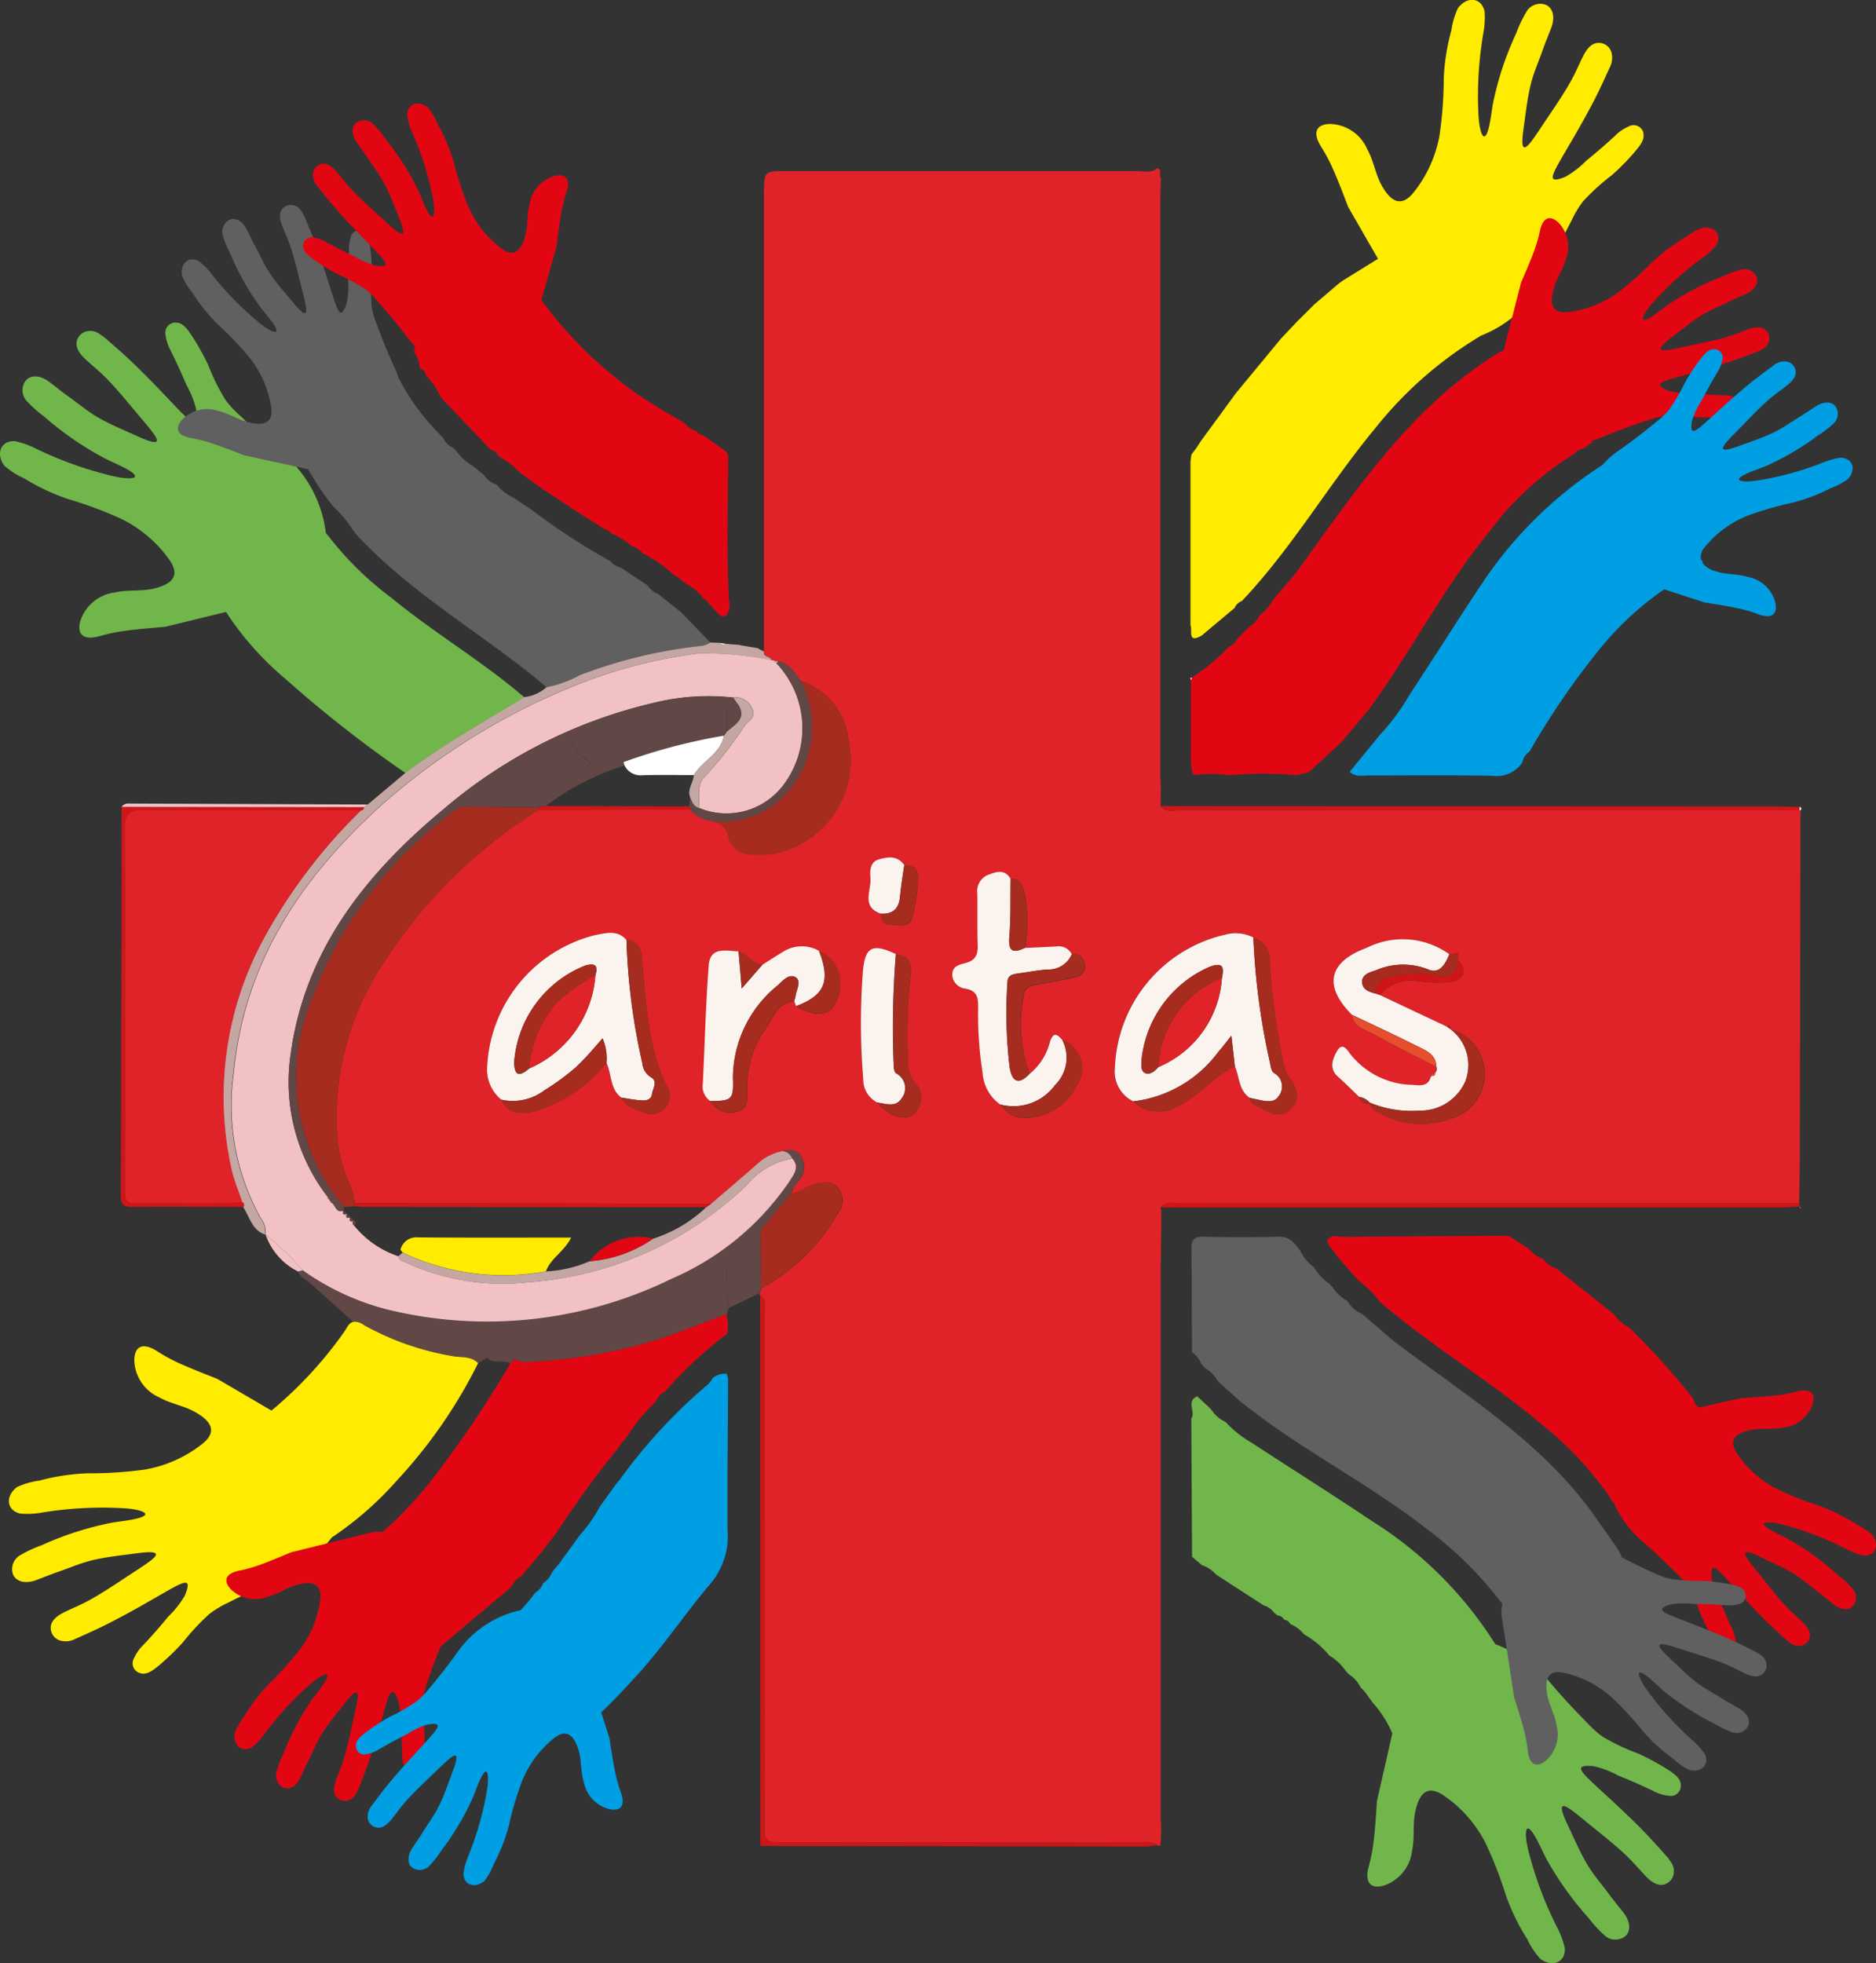
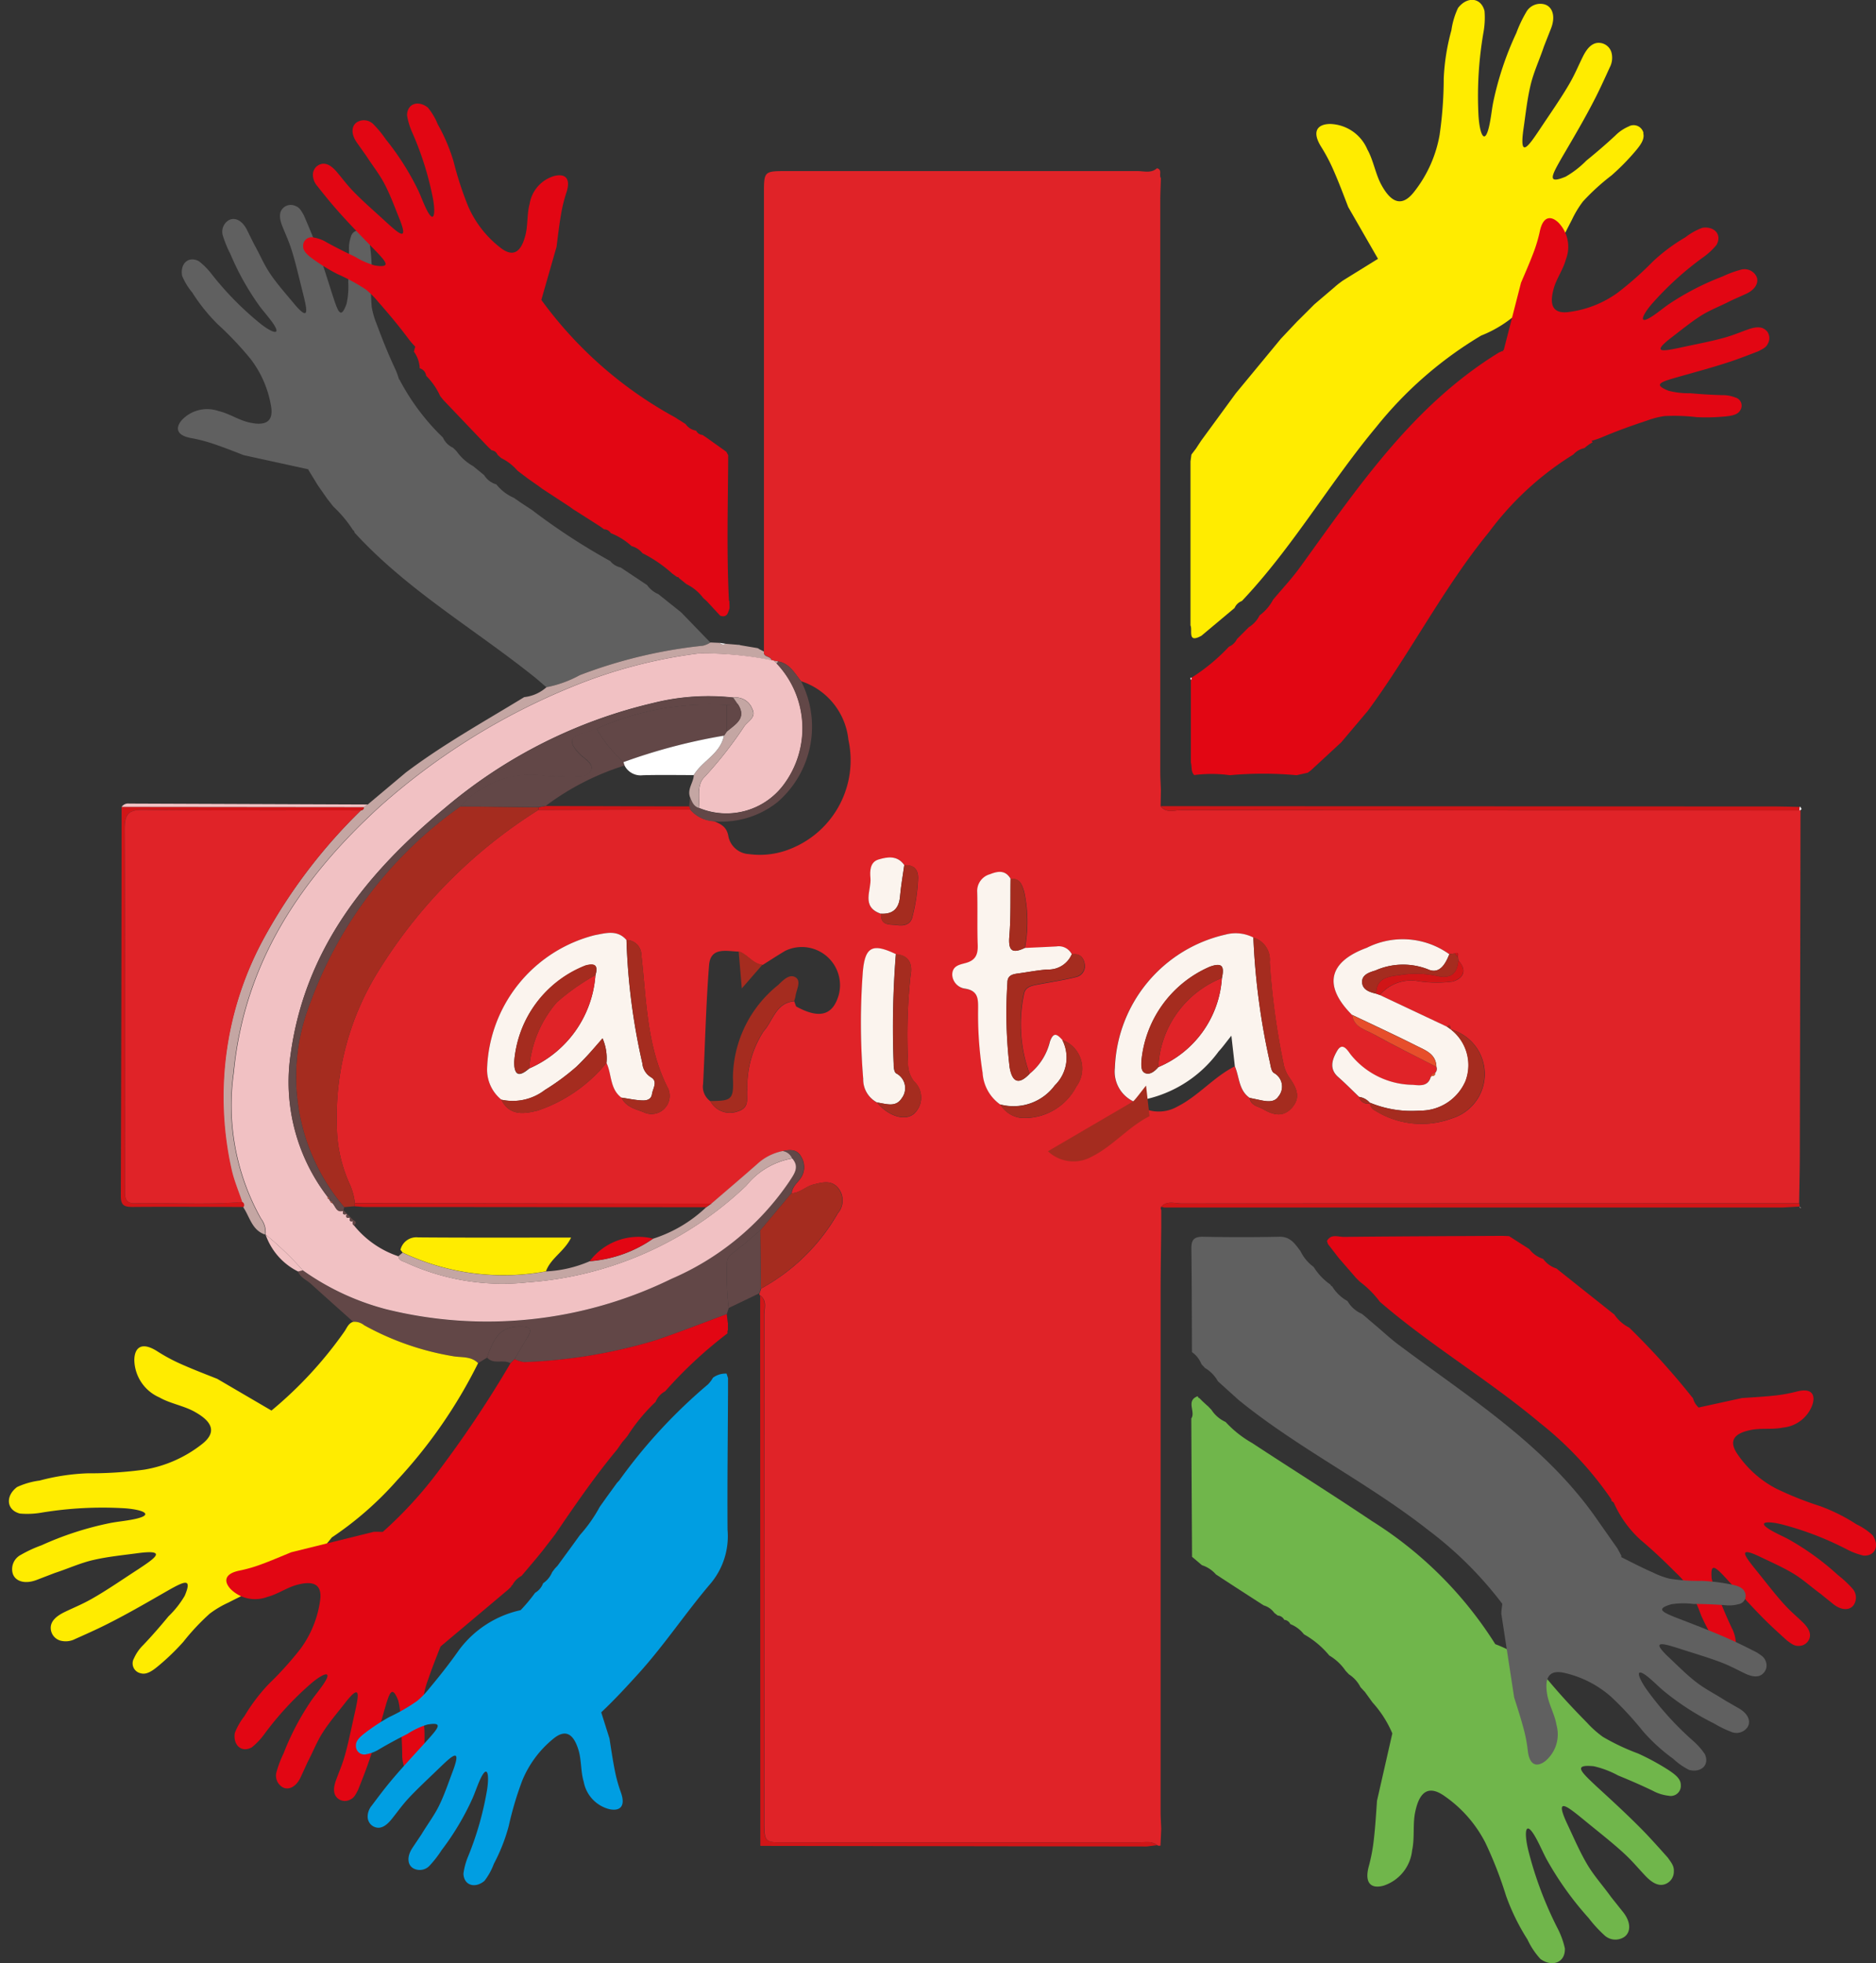
<svg xmlns="http://www.w3.org/2000/svg" width="75.649" height="79.164" viewBox="0 0 75.649 79.164">
  <rect x="0" y="0" width="75.649" height="79.164" fill="#333333" stroke="none" />
  <g id="favicon" transform="translate(1844 -1020.917)">
-     <path id="Tracciato_11332" data-name="Tracciato 11332" d="M15.821,22a12.963,12.963,0,0,1-2.536-2.465l.012.006-.14-.156.008.008-.025-.026A4.951,4.951,0,0,0,11.4,16.15c-.585-.47-1.158-.986-1.734-1.537a4.033,4.033,0,0,1-.584-.634,8.949,8.949,0,0,1-.69-1.4,9.387,9.387,0,0,0-.683-1.212c-.173-.258-.353-.492-.6-.492a.407.407,0,0,0-.431.5,1.728,1.728,0,0,0,.2.623c.222.439.443.926.644,1.4a3.757,3.757,0,0,1,.39.984c.089.823-.191.539-.825-.116-.638-.672-1.246-1.317-1.917-1.945-.31-.288-.666-.6-.993-.876-.214-.147-.348-.25-.554-.233a.535.535,0,0,0-.506.348c-.1.262.039.524.336.8s.574.489.884.81c.476.49,1.012,1.164,1.471,1.7.5.6.933,1.12-.184.623-.559-.254-1.123-.483-1.639-.775-.475-.267-.886-.632-1.359-.958L2,13.275c-.422-.319-.818-.285-.993-.02a.647.647,0,0,0,.1.813,5.133,5.133,0,0,0,.687.608A12.9,12.9,0,0,0,4.2,16.337c.215.111.422.2.628.3,1.115.528.528.61-.269.429A15.038,15.038,0,0,1,1.414,15.94a3.322,3.322,0,0,0-.823-.285c-.568-.019-.769.511-.415.992a3.088,3.088,0,0,0,.8.51,8.735,8.735,0,0,0,1.779.837,16.06,16.06,0,0,1,2.144.8A5.126,5.126,0,0,1,6.8,20.4c.456.618.234,1-.59,1.2-.5.123-1.072.038-1.568.156a1.684,1.684,0,0,0-1.406,1.161c-.132.486.075.8.791.6a7.006,7.006,0,0,1,1.054-.218c.531-.071,1.055-.11,1.579-.156l2.455-.6a12.2,12.2,0,0,0,2.419,2.72,48.68,48.68,0,0,0,4.815,3.774c1.514-1.147,3.176-2.065,4.791-3.054-1.683-1.445-3.6-2.573-5.317-3.975" transform="translate(-1844 1023.051)" fill="#70b64b" />
    <path id="Tracciato_11333" data-name="Tracciato 11333" d="M70.378,31.553q-.013,6.9-.026,13.8c0,.685-.018,1.372-.029,2.057q-12.452,0-24.9.007c-.28,0-.6-.133-.839.148a.167.167,0,0,0,.017.12l0,.694c-.01.87-.026,1.739-.026,2.61q0,10.48,0,20.961c0,.228.017.457.025.685-.01.226-.02.452-.03.678l-.063.007-.061-.019c-.24-.2-.529-.112-.794-.112q-7.089-.009-14.18,0c-.876,0-.877,0-.877-.907q0-10.188,0-20.376c0-.258.12-.557-.151-.769a.071.071,0,0,1-.043-.089l.068-.2a7.949,7.949,0,0,0,3.09-3.032.794.794,0,0,0,.026-1.01c-.278-.353-.66-.238-1.007-.153-.305.075-.542.34-.877.352.017-.244.2-.392.333-.568a.788.788,0,0,0,.062-.882c-.163-.328-.449-.318-.75-.25a2.114,2.114,0,0,0-1.024.523c-.612.538-1.234,1.067-1.853,1.6L12.085,47.4a2.584,2.584,0,0,0-.193-.724,5.8,5.8,0,0,1-.536-2.382,11.141,11.141,0,0,1,1.7-6.285,20.172,20.172,0,0,1,6.428-6.461l6.123-.017a1.352,1.352,0,0,0,.945.467c.291.117.531.228.595.621a.893.893,0,0,0,.835.711,3.278,3.278,0,0,0,1.74-.243,3.842,3.842,0,0,0,2.263-4.368,2.785,2.785,0,0,0-1.907-2.362c-.261-.323-.461-.718-.929-.8l-.182-.028a.171.171,0,0,0-.087-.02c-.016-.188-.346-.112-.3-.354q0-9.228,0-18.456c0-.913,0-.913.941-.913q7.059,0,14.117,0c.264,0,.554.1.792-.115.228.063.068.28.157.4-.01.321-.026.64-.026.959q0,11.476,0,22.954c0,.251.016.5.025.754l-.011.659c.226.3.553.159.829.16q12.456.016,24.914.013ZM56.433,37.336l-.215.031a3.215,3.215,0,0,0-3.325-.261c-1.565.573-1.76,1.547-.593,2.713.071.5.531.589.867.776.828.461,1.681.878,2.524,1.312a.223.223,0,0,1-.057.256c-.092.011-.158.05-.169.151-.111.4-.455.346-.731.322a3.257,3.257,0,0,1-2.5-1.221c-.13-.173-.333-.523-.549-.144-.178.311-.345.713.049,1.053.292.251.562.529.843.8a.358.358,0,0,0,.447.256l-.008-.023a.369.369,0,0,0,.221.321,3.518,3.518,0,0,0,3.083.31,1.87,1.87,0,0,0-.044-3.592l.007.007c-.018-.061-.037-.123-.056-.184l-.1.073-2.711-1.279a1.657,1.657,0,0,1,1.452-.575,4.866,4.866,0,0,0,1.49.03c.472-.144.565-.483.226-.846-.006-.041-.011-.083-.013-.123-.03-.062.078-.242-.132-.158m-23.139-1.6c-.016.493.355.413.657.455s.554-.038.617-.361a7.541,7.541,0,0,0,.222-1.536c0-.377-.187-.537-.549-.52-.276-.4-.673-.334-1.039-.224-.348.105-.35.476-.325.743.044.5-.395,1.165.417,1.444m-.152,7.613c.435.538,1.15.776,1.508.422a.885.885,0,0,0-.03-1.287,1.182,1.182,0,0,1-.236-.77,22.191,22.191,0,0,1,.1-3.475c.087-.446-.023-.83-.586-.874-.945-.456-1.242-.3-1.33.706a27.513,27.513,0,0,0,.013,4.328,1.04,1.04,0,0,0,.559.951m-6.726-.057a.9.9,0,0,0,1.105.406c.529-.16.328-.578.383-.908a4.136,4.136,0,0,1,.658-2.321c.385-.425.494-1.148,1.236-1.211l.074.207c.943.52,1.492.365,1.726-.487a1.539,1.539,0,0,0-2.162-1.756c-.31.183-.61.38-.915.572-.4-.036-.6-.427-.959-.539-.5-.017-1.145-.2-1.2.555-.124,1.587-.159,3.181-.239,4.772a.72.72,0,0,0,.3.711m12.871-1.1a5.819,5.819,0,0,1-.225-3.251c.057-.263.307-.312.536-.355.512-.1,1.031-.173,1.536-.3a.455.455,0,0,0,.376-.506c-.042-.276-.191-.465-.516-.408a.588.588,0,0,0-.62-.315c-.426.023-.853.041-1.28.061a5.827,5.827,0,0,0-.033-2.293c-.09-.276-.167-.531-.533-.5-.212-.36-.511-.313-.834-.184a.7.7,0,0,0-.513.721c.019.711,0,1.422.02,2.132.013.368-.078.61-.461.72-.249.072-.568.105-.566.488a.592.592,0,0,0,.525.553c.529.083.514.42.518.8a15.175,15.175,0,0,0,.182,2.6,1.691,1.691,0,0,0,.712,1.274,1.113,1.113,0,0,0,1.034.535A2.349,2.349,0,0,0,41.176,42.7a1.224,1.224,0,0,0-.572-1.877c-.2-.22-.348-.352-.5.071a2.392,2.392,0,0,1-.822,1.3m8.282-.306c.188.432.152.968.6,1.276.049.313.345.335.551.453.4.232.806.346,1.17-.079.339-.4.172-.756-.066-1.122a1.584,1.584,0,0,1-.27-.545,29.518,29.518,0,0,1-.575-4.182.929.929,0,0,0-.664-.994,1.572,1.572,0,0,0-1.13-.118,5.727,5.727,0,0,0-4.455,5.377,1.332,1.332,0,0,0,.743,1.347,1.506,1.506,0,0,0,1.767.218c.861-.429,1.475-1.2,2.329-1.63M23.037,36.794c-.371-.433-.849-.272-1.284-.195a5.757,5.757,0,0,0-4.336,5.367,1.564,1.564,0,0,0,.572,1.264c.329.663.919.578,1.461.443a6.087,6.087,0,0,0,2.782-1.927c.218.459.132,1.05.6,1.4.178.371.538.456.883.586a.732.732,0,0,0,.964-1.019c-.836-1.681-.836-3.52-1.043-5.318a.6.6,0,0,0-.6-.6" transform="translate(-1841.774 1022.03)" fill="#e02328" />
    <path id="Tracciato_11334" data-name="Tracciato 11334" d="M52.506,13.266A12.861,12.861,0,0,0,50.885,11.7l-.128.073-.1.081h0a21.5,21.5,0,0,0,2.306,2.083c.086.074.172.144.26.212-.232-.3-.467-.592-.712-.88" transform="translate(-1834.063 1023.212)" fill="#e20613" />
    <path id="Tracciato_11335" data-name="Tracciato 11335" d="M26.295,23.341l-.926-.74a1.048,1.048,0,0,1-.451-.364l-1.068-.711a.728.728,0,0,1-.419-.257A25.8,25.8,0,0,1,20.263,19.2l-.419-.273-.3-.209a1.838,1.838,0,0,1-.706-.542.858.858,0,0,1-.494-.374l-.445-.364a2.027,2.027,0,0,1-.666-.6l-.141-.139a.823.823,0,0,1-.409-.413,9.1,9.1,0,0,1-1.754-2.341l-.014,0a3.2,3.2,0,0,0-.167-.449c-.266-.567-.506-1.163-.736-1.786a3.332,3.332,0,0,1-.2-.688,7.6,7.6,0,0,1,0-1.3,7.74,7.74,0,0,0-.067-1.157c-.036-.256-.085-.5-.273-.589a.339.339,0,0,0-.5.217,1.4,1.4,0,0,0-.075.541c0,.41-.007.855-.031,1.284a3.221,3.221,0,0,1-.069.879c-.236.648-.341.334-.575-.389s-.45-1.443-.722-2.158c-.127-.33-.281-.69-.422-1.019-.106-.188-.169-.315-.329-.377a.445.445,0,0,0-.506.075c-.169.16-.163.407-.041.719s.25.577.365.929c.177.542.331,1.242.478,1.811.154.627.287,1.179-.366.4-.325-.394-.664-.772-.943-1.179-.258-.373-.432-.8-.666-1.214l-.292-.59c-.2-.394-.508-.513-.736-.379a.543.543,0,0,0-.224.646,4.327,4.327,0,0,0,.292.706,10.675,10.675,0,0,0,1.191,2.124c.121.161.244.3.361.452.641.8.171.651-.359.224A12.524,12.524,0,0,1,7.352,9.689a2.777,2.777,0,0,0-.512-.514c-.417-.221-.762.1-.673.591a2.61,2.61,0,0,0,.408.672A7.266,7.266,0,0,0,7.6,11.716,13.377,13.377,0,0,1,8.913,13.1,4.261,4.261,0,0,1,9.749,15c.116.63-.191.837-.878.678-.416-.09-.816-.365-1.231-.458a1.4,1.4,0,0,0-1.477.354c-.278.316-.238.628.373.736a6.093,6.093,0,0,1,.868.224c.423.141.83.3,1.239.462l2.622.574-.012.011.38.623.392.562.24.305a4.972,4.972,0,0,1,.792.949.114.114,0,0,1,.062.1c2.122,2.322,4.846,3.892,7.269,5.836.16.128.311.268.467.4a4.64,4.64,0,0,0,1.34-.486,19.536,19.536,0,0,1,4.971-1.188,1.009,1.009,0,0,0,.3-.13Z" transform="translate(-1842.823 1022.274)" fill="#606060" />
    <path id="Tracciato_11336" data-name="Tracciato 11336" d="M49.693,10.828l.462.486c.041-.023.08-.045.121-.067-.191-.142-.386-.281-.583-.419" transform="translate(-1834.251 1023.042)" fill="#ffec00" />
    <path id="Tracciato_11337" data-name="Tracciato 11337" d="M41.874,20.27h0Z" transform="translate(-1835.785 1024.894)" fill="#ffec00" />
    <path id="Tracciato_11338" data-name="Tracciato 11338" d="M17.31,47.362c-.283-.289-.671-.22-1.017-.281a11.141,11.141,0,0,1-3.578-1.244.621.621,0,0,0-.441-.139c-.566-.508-1.135-1.012-1.7-1.525-.179-.164-.428-.257-.529-.5l.189-.048a10.3,10.3,0,0,0,3.342,1.566A16.888,16.888,0,0,0,25.1,43.965a10.985,10.985,0,0,0,4.756-3.927c.178-.281.429-.574.117-.927a.484.484,0,0,0-.384-.3c.3-.068.586-.078.749.25a.788.788,0,0,1-.062.882c-.13.176-.316.324-.333.568l-1.258,1.5c-.349.291-.691.591-1.049.87-.169.132-.311.242-.292.489a11.548,11.548,0,0,0,.068,1.773l-.079.245c-.957.354-1.907.731-2.873,1.055a20.878,20.878,0,0,1-5.291.879,1.17,1.17,0,0,1-.389-.118c.173-.3.342-.6.523-.888.2-.329.1-.425-.266-.428-.714-.006-1.053.285-1.366,1.252-.121.073-.24.148-.361.222" transform="translate(-1842.028 1028.524)" fill="#624747" />
    <path id="Tracciato_11339" data-name="Tracciato 11339" d="M14.871,26.916c1.514-1.147,3.176-2.065,4.791-3.054a1.607,1.607,0,0,0,.9-.4,4.64,4.64,0,0,0,1.34-.486,19.537,19.537,0,0,1,4.971-1.188,1.008,1.008,0,0,0,.3-.13l.376.016a.166.166,0,0,0,.233.037l.465.038.059.018.061,0,.69.117a.181.181,0,0,1,.084.043l.19.1c-.048.242.282.166.3.354A13.788,13.788,0,0,0,26.7,22.1a20,20,0,0,0-5.138,1.352,26.838,26.838,0,0,0-7.706,4.8c-3.2,2.915-5.494,6.31-5.92,10.761a9.343,9.343,0,0,0,1.1,5.877.9.9,0,0,1,.181.646l0,0c-.537-.176-.62-.718-.888-1.109a.134.134,0,0,0-.055-.2c-.145-.433-.327-.859-.427-1.3A13.394,13.394,0,0,1,9.209,33.5a21.787,21.787,0,0,1,3.861-5.063c.073-.016.129-.047.12-.135l.159-.106,1.522-1.279" transform="translate(-1842.524 1025.167)" fill="#c4a6a3" />
    <path id="Tracciato_11340" data-name="Tracciato 11340" d="M25.63,43.676c.27.212.151.512.151.769q.011,10.188,0,20.376c0,.906,0,.907.877.907q7.091,0,14.18,0c.266,0,.554-.092.794.112l-.417.051-15.572-.023-.011-.006q0-11.1-.006-22.192" transform="translate(-1838.972 1029.486)" fill="#d11517" />
    <path id="Tracciato_11341" data-name="Tracciato 11341" d="M8.968,43.134a.134.134,0,0,1,.055.2c-1.492,0-2.983-.012-4.475,0-.34,0-.476-.063-.475-.445Q4.1,35.047,4.105,27.2l9.766.01c.01.089-.047.12-.12.135-2.916,0-5.833.011-8.748-.022-.6-.006-.78.14-.776.761.026,4.776.014,9.552.014,14.328,0,.115.006.23,0,.345-.013.276.086.434.391.428,1.446-.033,2.892.066,4.335-.053" transform="translate(-1843.201 1026.254)" fill="#d11517" />
    <path id="Tracciato_11342" data-name="Tracciato 11342" d="M39.13,40.723c.237-.281.559-.148.839-.148q12.452-.013,24.9-.007a.18.18,0,0,1,.014.132h0l-.683.039H39.538l-.279,0a.193.193,0,0,0-.129-.017" transform="translate(-1836.323 1028.872)" fill="#d11517" />
    <path id="Tracciato_11343" data-name="Tracciato 11343" d="M16.421,45.971c.313-.968.651-1.258,1.366-1.252.37,0,.468.1.266.428-.179.293-.349.592-.523.888-.056.055-.112.111-.169.165-.289-.175-.679.069-.94-.228" transform="translate(-1840.778 1029.691)" fill="#624747" />
    <path id="Tracciato_11344" data-name="Tracciato 11344" d="M13.867,27.234,4.1,27.224a.316.316,0,0,1,.3-.135l9.628.038c-.054.035-.106.071-.159.106" transform="translate(-1843.195 1026.232)" fill="#f1c1c3" />
    <path id="Tracciato_11345" data-name="Tracciato 11345" d="M10.454,43.061l-.189.048a2.613,2.613,0,0,1-1.311-1.49l0,0a12.776,12.776,0,0,1,1.5,1.44" transform="translate(-1842.244 1029.083)" fill="#f1c1c3" />
    <path id="Tracciato_11346" data-name="Tracciato 11346" d="M24.5,21.708a.167.167,0,0,1-.233-.037l.233.037" transform="translate(-1839.24 1025.169)" fill="#f9f5f6" />
    <path id="Tracciato_11347" data-name="Tracciato 11347" d="M60.662,40.674l.059.057c-.012,0-.028,0-.035-.011a.211.211,0,0,1-.023-.047Z" transform="translate(-1832.099 1028.897)" fill="#f9f5f6" />
    <path id="Tracciato_11348" data-name="Tracciato 11348" d="M24.969,21.748l-.061,0-.059-.018.12.014" transform="translate(-1839.125 1025.182)" fill="#f9f5f6" />
    <path id="Tracciato_11349" data-name="Tracciato 11349" d="M40.188,22.836a.221.221,0,0,1-.036.122.768.768,0,0,1-.023-.1s.037-.012.059-.018" transform="translate(-1836.127 1025.398)" fill="#f9f5f6" />
    <path id="Tracciato_11350" data-name="Tracciato 11350" d="M60.691,27.19a.673.673,0,0,1,.055.1c0,.008-.026.029-.041.043l-.051.016c0-.047.011-.093.017-.14Z" transform="translate(-1832.1 1026.252)" fill="#f9f5f6" />
    <path id="Tracciato_11351" data-name="Tracciato 11351" d="M10.675,46.909a12.6,12.6,0,0,0-1.5-1.441.9.9,0,0,0-.181-.646,9.342,9.342,0,0,1-1.1-5.877c.426-4.452,2.717-7.846,5.92-10.761a26.838,26.838,0,0,1,7.706-4.8,20.01,20.01,0,0,1,5.138-1.352,13.859,13.859,0,0,1,2.923.273.178.178,0,0,1,.089.02c.039.036.078.073.116.109a3.8,3.8,0,0,1,.282,4.895,2.882,2.882,0,0,1-3.425.929c.051-.426-.1-.926.243-1.251a16.054,16.054,0,0,0,1.6-2.044c.158-.208.488-.358.319-.687a.717.717,0,0,0-.766-.465,9.128,9.128,0,0,0-3.212.214,20.031,20.031,0,0,0-8.409,4.232c-3.166,2.617-5.653,5.7-6.231,9.94a7.6,7.6,0,0,0,1.5,5.757c-.014.05,0,.079.055.087a.1.1,0,0,0,.054.074.066.066,0,0,0,.073.079c.133.126.16.4.446.31l0-.018c-.056.153-.008.2.145.146l-.007-.007c-.057.153-.012.2.145.146l-.007-.007c-.056.154-.008.2.146.145l-.008-.01a.124.124,0,0,0,.011.2,3.877,3.877,0,0,0,1.787,1.243c.024.17.164.191.291.246a9.316,9.316,0,0,0,4.925.805,14.226,14.226,0,0,0,8.818-3.9A3.047,3.047,0,0,1,30.413,42.4c.312.353.061.645-.117.927a10.983,10.983,0,0,1-4.756,3.927A16.9,16.9,0,0,1,14.02,48.475a10.292,10.292,0,0,1-3.345-1.566" transform="translate(-1842.466 1025.234)" fill="#f1c1c3" />
    <path id="Tracciato_11352" data-name="Tracciato 11352" d="M19.749,27.33a20.184,20.184,0,0,0-6.428,6.461,11.127,11.127,0,0,0-1.7,6.285,5.818,5.818,0,0,0,.536,2.382,2.544,2.544,0,0,1,.193.724.512.512,0,0,0-.022.127l-.41.035a8.09,8.09,0,0,1-1.385-8.2A16.669,16.669,0,0,1,16.6,27.188l3.142.033a.554.554,0,0,1,0,.109" transform="translate(-1842.039 1026.251)" fill="#a52c1f" />
    <path id="Tracciato_11353" data-name="Tracciato 11353" d="M16.993,38.173a1.561,1.561,0,0,1-.572-1.264,5.759,5.759,0,0,1,4.336-5.367c.434-.078.913-.238,1.284.195a25.776,25.776,0,0,0,.64,4.971.729.729,0,0,0,.343.56c.3.171.078.452.045.684s-.244.263-.423.252c-.272-.017-.541-.073-.811-.112-.469-.353-.383-.944-.6-1.4a2.029,2.029,0,0,0-.159-.99,15.017,15.017,0,0,1-1.057,1.148,9.18,9.18,0,0,1-1.269.935,2.119,2.119,0,0,1-1.756.391m1.124-1.257a4.45,4.45,0,0,0,2.671-3.758c.114-.389-.007-.5-.406-.389a4.548,4.548,0,0,0-2.871,3.9c.008.586.242.56.605.25" transform="translate(-1840.779 1027.087)" fill="#fbf4ee" />
    <path id="Tracciato_11354" data-name="Tracciato 11354" d="M43.022,38.1c-.449-.309-.413-.845-.6-1.275l-.14-1.234c-.234.291-.362.474-.514.635a4.982,4.982,0,0,1-3.441,2.013,1.332,1.332,0,0,1-.743-1.347,5.726,5.726,0,0,1,4.455-5.377,1.572,1.572,0,0,1,1.13.117,28.215,28.215,0,0,0,.664,5.024c.033.153.057.371.163.437a.622.622,0,0,1,.185.946c-.194.3-.577.181-.891.117l-.267-.056M41.9,33.266c.094-.434.049-.656-.494-.452a4.607,4.607,0,0,0-2.75,3.8c0,.183-.024.421.158.489.2.075.384-.086.525-.245a4.189,4.189,0,0,0,2.561-3.59" transform="translate(-1836.627 1027.091)" fill="#fbf4ee" />
    <path id="Tracciato_11355" data-name="Tracciato 11355" d="M45.715,34.718c-1.166-1.166-.971-2.14.593-2.713a3.217,3.217,0,0,1,3.325.261c-.158.4-.4.827-.871.605a2.753,2.753,0,0,0-2.11.051c-.233.071-.536.164-.536.453,0,.319.294.419.568.483l.142.05,2.711,1.279.16.112-.007-.007a1.816,1.816,0,0,1,.6,2.087,1.976,1.976,0,0,1-1.851,1.193,4.369,4.369,0,0,1-2-.319l.007.023a.689.689,0,0,0-.447-.256c-.28-.266-.55-.543-.843-.8-.395-.34-.227-.743-.049-1.053.217-.379.419-.03.549.144a3.261,3.261,0,0,0,2.5,1.221c.275.023.62.083.731-.322.041-.068.2-.006.169-.151a.227.227,0,0,0,.057-.256c-.013-.516-.439-.663-.793-.841-.86-.435-1.733-.836-2.6-1.25" transform="translate(-1835.19 1027.131)" fill="#fbf4ee" />
    <path id="Tracciato_11356" data-name="Tracciato 11356" d="M34.038,38.775a1.688,1.688,0,0,1-.712-1.274,15.176,15.176,0,0,1-.182-2.6c0-.374.011-.713-.518-.8a.594.594,0,0,1-.525-.553c0-.384.317-.416.566-.488.384-.111.474-.352.461-.72-.026-.709,0-1.421-.02-2.132a.7.7,0,0,1,.513-.721c.323-.129.622-.177.834.184-.013.772.012,1.545-.051,2.313-.047.563.094.728.618.476.427-.02.853-.038,1.28-.061a.588.588,0,0,1,.62.315,1.014,1.014,0,0,1-.974.615c-.409.029-.813.11-1.221.164-.22.03-.4.091-.4.365a18.578,18.578,0,0,0,.09,3.421c.105.583.358.724.8.26a2.4,2.4,0,0,0,.823-1.3c.148-.421.3-.289.5-.071a1.558,1.558,0,0,1-.3,1.829,2.074,2.074,0,0,1-2.2.773" transform="translate(-1837.702 1026.684)" fill="#fbf4ee" />
-     <path id="Tracciato_11357" data-name="Tracciato 11357" d="M27.586,22.966a2.786,2.786,0,0,1,1.907,2.362A3.843,3.843,0,0,1,27.229,29.7a3.278,3.278,0,0,1-1.74.243.893.893,0,0,1-.835-.711c-.063-.392-.3-.5-.6-.621a3.614,3.614,0,0,0,2.565-.766,4.019,4.019,0,0,0,.963-4.877" transform="translate(-1839.28 1025.423)" fill="#a52c1f" />
-     <path id="Tracciato_11358" data-name="Tracciato 11358" d="M26.1,32.643c.305-.191.606-.389.915-.572a1.408,1.408,0,0,1,1.362.013c.478,1.215.236,1.8-.926,2.23l-.074-.207a1.144,1.144,0,0,0,.056-.2c.032-.26.255-.6,0-.758s-.51.127-.7.31A4.834,4.834,0,0,0,24.906,37.2c.037.892-.048.935-.913.943a.726.726,0,0,1-.3-.711c.081-1.591.115-3.184.239-4.772.06-.758.706-.572,1.2-.555.039.461.079.921.128,1.5.329-.379.581-.667.833-.957" transform="translate(-1839.352 1027.176)" fill="#fbf4ee" />
    <path id="Tracciato_11359" data-name="Tracciato 11359" d="M29.674,38.187a1.044,1.044,0,0,1-.559-.95A27.513,27.513,0,0,1,29.1,32.91c.089-1,.385-1.16,1.33-.706a37.248,37.248,0,0,0-.089,4.431c0,.128.014.319.1.378a.67.67,0,0,1,.228,1c-.248.395-.644.219-1,.175" transform="translate(-1838.306 1027.188)" fill="#fbf4ee" />
    <path id="Tracciato_11360" data-name="Tracciato 11360" d="M25.628,41.8l1.258-1.5c.336-.013.573-.276.877-.352.347-.086.728-.2,1.007.153a.794.794,0,0,1-.026,1.01,7.957,7.957,0,0,1-3.09,3.032q-.013-1.172-.026-2.34" transform="translate(-1838.972 1028.736)" fill="#a52c1f" />
    <path id="Tracciato_11361" data-name="Tracciato 11361" d="M29.311,39.1A3.044,3.044,0,0,0,27.46,40.2a14.226,14.226,0,0,1-8.818,3.9,9.316,9.316,0,0,1-4.925-.805c-.127-.055-.268-.077-.291-.246L13.6,42.9a9.493,9.493,0,0,0,5.781.758,5.041,5.041,0,0,0,1.764-.41,5.163,5.163,0,0,0,2.553-.908,5.544,5.544,0,0,0,2.14-1.266l.209-.147c.618-.532,1.24-1.06,1.853-1.6a2.114,2.114,0,0,1,1.024-.523.484.484,0,0,1,.385.3" transform="translate(-1841.366 1028.53)" fill="#c4a6a3" />
    <path id="Tracciato_11362" data-name="Tracciato 11362" d="M42.13,38.073l.267.056c.315.062.7.183.891-.117a.622.622,0,0,0-.185-.946c-.105-.066-.129-.282-.163-.437a28.215,28.215,0,0,1-.664-5.024.931.931,0,0,1,.664,1,29.519,29.519,0,0,0,.575,4.182,1.584,1.584,0,0,0,.27.545c.238.366.4.725.066,1.122-.364.425-.768.311-1.17.079-.206-.121-.5-.141-.551-.456" transform="translate(-1835.734 1027.118)" fill="#a52c1f" />
    <path id="Tracciato_11363" data-name="Tracciato 11363" d="M23.944,37.943c.865-.007.95-.049.913-.943a4.837,4.837,0,0,1,1.824-3.736c.189-.183.453-.464.7-.31s.033.5,0,.758a1.3,1.3,0,0,1-.056.2c-.742.062-.85.786-1.236,1.211a4.127,4.127,0,0,0-.658,2.321c-.055.33.147.748-.383.908a.9.9,0,0,1-1.105-.406" transform="translate(-1839.302 1027.374)" fill="#a52c1f" />
    <path id="Tracciato_11364" data-name="Tracciato 11364" d="M20.948,38.044c.27.039.539.1.811.112.179.011.39-.011.423-.252s.251-.512-.045-.684a.729.729,0,0,1-.343-.56,25.964,25.964,0,0,1-.64-4.971.6.6,0,0,1,.6.6c.207,1.8.207,3.638,1.043,5.318a.732.732,0,0,1-.964,1.019c-.345-.129-.7-.214-.882-.585" transform="translate(-1839.89 1027.135)" fill="#a52c1f" />
    <path id="Tracciato_11365" data-name="Tracciato 11365" d="M34.856,36.995c-.446.464-.7.323-.8-.26a18.576,18.576,0,0,1-.09-3.421c0-.274.183-.335.4-.365.408-.055.812-.135,1.221-.164a1.016,1.016,0,0,0,.974-.615c.324-.057.474.132.516.408a.455.455,0,0,1-.376.506c-.5.129-1.023.2-1.536.3-.227.044-.477.093-.536.355a5.829,5.829,0,0,0,.227,3.251" transform="translate(-1837.344 1027.227)" fill="#a52c1f" />
    <path id="Tracciato_11366" data-name="Tracciato 11366" d="M29.567,38.148c.352.044.748.219,1-.176a.671.671,0,0,0-.228-1c-.081-.057-.1-.249-.1-.378a37.007,37.007,0,0,1,.089-4.431c.563.045.672.428.586.874a22.187,22.187,0,0,0-.1,3.475,1.175,1.175,0,0,0,.236.77.886.886,0,0,1,.03,1.287c-.36.354-1.074.117-1.51-.422" transform="translate(-1838.199 1027.228)" fill="#a52c1f" />
    <path id="Tracciato_11367" data-name="Tracciato 11367" d="M46.18,37.66a4.369,4.369,0,0,0,2,.319,1.979,1.979,0,0,0,1.851-1.193,1.816,1.816,0,0,0-.6-2.087,1.87,1.87,0,0,1,.044,3.592,3.518,3.518,0,0,1-3.083-.31.372.372,0,0,1-.221-.322" transform="translate(-1834.94 1027.725)" fill="#a52c1f" />
    <path id="Tracciato_11368" data-name="Tracciato 11368" d="M64.892,27.21c-.006.047-.011.093-.017.14q-12.458,0-24.914-.013c-.276,0-.6.145-.829-.16L64,27.19c.3,0,.6.013.895.02" transform="translate(-1836.323 1026.249)" fill="#d11517" />
    <path id="Tracciato_11369" data-name="Tracciato 11369" d="M27.748,23.1a4.022,4.022,0,0,1-.963,4.878,3.621,3.621,0,0,1-2.565.766,1.352,1.352,0,0,1-.945-.467.489.489,0,0,0-.043-.128l.036-.37c.073.176.136.359.343.427a2.881,2.881,0,0,0,3.425-.931,3.8,3.8,0,0,0-.282-4.895.138.138,0,0,0,.065-.08c.469.081.669.476.929.8" transform="translate(-1839.442 1025.292)" fill="#624747" />
    <path id="Tracciato_11370" data-name="Tracciato 11370" d="M16.9,37.476a2.128,2.128,0,0,0,1.757-.39,9.532,9.532,0,0,0,1.269-.935c.372-.333.681-.734,1.057-1.148a2.031,2.031,0,0,1,.159.99A6.09,6.09,0,0,1,18.36,37.92c-.542.134-1.132.219-1.461-.444" transform="translate(-1840.685 1027.785)" fill="#a52c1f" />
-     <path id="Tracciato_11371" data-name="Tracciato 11371" d="M38.205,37.562a4.987,4.987,0,0,0,3.441-2.013c.152-.161.281-.345.514-.635l.14,1.234c-.854.431-1.468,1.2-2.329,1.632a1.506,1.506,0,0,1-1.767-.218" transform="translate(-1836.505 1027.767)" fill="#a52c1f" />
+     <path id="Tracciato_11371" data-name="Tracciato 11371" d="M38.205,37.562c.152-.161.281-.345.514-.635l.14,1.234c-.854.431-1.468,1.2-2.329,1.632a1.506,1.506,0,0,1-1.767-.218" transform="translate(-1836.505 1027.767)" fill="#a52c1f" />
    <path id="Tracciato_11372" data-name="Tracciato 11372" d="M25.848,41.478q.013,1.17.026,2.339l-.068.2-1.231.592a11.554,11.554,0,0,1-.068-1.773c-.019-.248.123-.359.292-.489.359-.28.7-.579,1.049-.871" transform="translate(-1839.192 1029.055)" fill="#624747" />
    <path id="Tracciato_11373" data-name="Tracciato 11373" d="M33.72,37.663a2.064,2.064,0,0,0,2.2-.775,1.556,1.556,0,0,0,.3-1.829,1.226,1.226,0,0,1,.572,1.878A2.349,2.349,0,0,1,34.754,38.2a1.115,1.115,0,0,1-1.034-.535" transform="translate(-1837.385 1027.796)" fill="#a52c1f" />
    <path id="Tracciato_11374" data-name="Tracciato 11374" d="M29.775,31.174c-.812-.28-.372-.944-.419-1.443-.024-.267-.023-.638.325-.743.366-.11.763-.172,1.039.224-.059.42-.134.84-.171,1.262-.042.489-.281.728-.775.7" transform="translate(-1838.256 1026.589)" fill="#fbf4ee" />
    <path id="Tracciato_11375" data-name="Tracciato 11375" d="M26.34,40.577l-.209.147-13.816-.011-.368-.028a.51.51,0,0,1,.02-.127q7.188.007,14.373.018" transform="translate(-1841.656 1028.875)" fill="#d11517" />
-     <path id="Tracciato_11376" data-name="Tracciato 11376" d="M26.833,34.285c1.163-.431,1.4-1.014.926-2.23a1.4,1.4,0,0,1,.8,1.743c-.233.852-.782,1.006-1.725.487" transform="translate(-1838.736 1027.206)" fill="#a52c1f" />
    <path id="Tracciato_11377" data-name="Tracciato 11377" d="M46.486,33.765c-.275-.065-.569-.163-.568-.483,0-.289.3-.383.536-.453a2.753,2.753,0,0,1,2.11-.051c.47.221.713-.206.871-.605l.215-.031.133.159a1.047,1.047,0,0,0,.013.123c-.033.567-.34.75-.871.623a4.067,4.067,0,0,0-1.492-.035c-.422.061-.955.1-.947.754" transform="translate(-1834.991 1027.223)" fill="#a52c1f" />
    <path id="Tracciato_11378" data-name="Tracciato 11378" d="M29.694,31.124c.494.028.733-.212.775-.7.037-.422.112-.841.171-1.262.364-.017.544.142.549.52a7.541,7.541,0,0,1-.222,1.536c-.063.323-.306.4-.617.361s-.672.039-.656-.455" transform="translate(-1838.174 1026.638)" fill="#a52c1f" />
    <path id="Tracciato_11379" data-name="Tracciato 11379" d="M34.645,32.415c-.524.252-.665.087-.618-.476.065-.767.038-1.542.051-2.313.365-.036.444.219.534.5a5.833,5.833,0,0,1,.033,2.294" transform="translate(-1837.326 1026.729)" fill="#a52c1f" />
    <path id="Tracciato_11380" data-name="Tracciato 11380" d="M45.582,34.218c.867.414,1.74.815,2.6,1.246.355.178.78.325.793.841-.843-.434-1.695-.852-2.524-1.312-.336-.187-.8-.275-.867-.775" transform="translate(-1835.057 1027.631)" fill="#e74e2b" />
    <path id="Tracciato_11381" data-name="Tracciato 11381" d="M46.393,33.719c-.006-.652.525-.693.947-.751A4.015,4.015,0,0,1,48.832,33c.53.126.837-.057.871-.623.339.362.246.7-.226.846a4.867,4.867,0,0,1-1.49-.03,1.662,1.662,0,0,0-1.452.575l-.141-.051" transform="translate(-1834.898 1027.27)" fill="#d11517" />
    <path id="Tracciato_11382" data-name="Tracciato 11382" d="M24.229,27.189a.489.489,0,0,1,.043.128l-6.123.017a.826.826,0,0,0,0-.109l.3-.053,5.784.017" transform="translate(-1840.439 1026.248)" fill="#d11517" />
    <path id="Tracciato_11383" data-name="Tracciato 11383" d="M25.861,32.609l-.833.957c-.049-.575-.089-1.036-.128-1.5.358.114.56.5.961.539" transform="translate(-1839.115 1027.209)" fill="#a52c1f" />
    <path id="Tracciato_11384" data-name="Tracciato 11384" d="M45.813,36.978a.689.689,0,0,1,.447.256.358.358,0,0,1-.447-.256" transform="translate(-1835.012 1028.172)" fill="#a52c1f" />
    <path id="Tracciato_11385" data-name="Tracciato 11385" d="M49.171,32.3l-.133-.159c.209-.084.1.1.133.159" transform="translate(-1834.379 1027.22)" fill="#d11517" />
    <path id="Tracciato_11386" data-name="Tracciato 11386" d="M48.938,34.734l-.16-.112.1-.073c.019.062.037.124.056.185" transform="translate(-1834.43 1027.696)" fill="#a52c1f" />
    <path id="Tracciato_11387" data-name="Tracciato 11387" d="M48.4,36.178c.029.145-.128.083-.169.151a.164.164,0,0,1,.169-.151" transform="translate(-1834.538 1028.015)" fill="#e74e2b" />
    <path id="Tracciato_11388" data-name="Tracciato 11388" d="M26.26,22.3a.144.144,0,0,1-.065.08l-.116-.109.181.029" transform="translate(-1838.884 1025.287)" fill="#c4a6a3" />
    <path id="Tracciato_11389" data-name="Tracciato 11389" d="M8.942,43.114c-1.444.117-2.89.018-4.334.051-.305.007-.4-.152-.391-.428.006-.115,0-.23,0-.345,0-4.776.012-9.552-.014-14.328,0-.621.179-.767.776-.761,2.915.032,5.831.018,8.748.022a21.754,21.754,0,0,0-3.861,5.063,13.4,13.4,0,0,0-1.349,9.424c.1.444.282.868.426,1.3" transform="translate(-1843.175 1026.274)" fill="#e02328" />
    <path id="Tracciato_11390" data-name="Tracciato 11390" d="M16.657,27.919a16.663,16.663,0,0,0-6.071,7.959,8.09,8.09,0,0,0,1.385,8.2c-.012.049-.023.1-.035.147-.286.094-.312-.184-.445-.31l-.012-.062-.061-.018a.1.1,0,0,1-.053-.074.064.064,0,0,0-.056-.087,7.6,7.6,0,0,1-1.5-5.757c.578-4.238,3.065-7.323,6.23-9.939a20.052,20.052,0,0,1,8.409-4.232,9.1,9.1,0,0,1,3.212-.214l.181.263-.446.036a11.052,11.052,0,0,0-5.25.957,4.715,4.715,0,0,1-.513.175c-.647.148-.549.437-.188.824.193.207.6.395.481.675-.152.347-.6.217-.933.228a4.912,4.912,0,0,1-.89,0,3.79,3.79,0,0,0-3.444,1.239" transform="translate(-1842.091 1025.521)" fill="#624747" />
    <path id="Tracciato_11391" data-name="Tracciato 11391" d="M25.19,23.781c-.06-.087-.12-.176-.181-.263a.719.719,0,0,1,.766.465c.17.328-.161.478-.319.687a16.053,16.053,0,0,1-1.6,2.044c-.342.327-.191.827-.243,1.251-.207-.068-.27-.252-.343-.427-.127-.328.136-.59.15-.894.343-.577,1.074-.859,1.218-1.59l.112-.166c.337-.293.822-.529.444-1.108" transform="translate(-1839.442 1025.53)" fill="#c4a6a3" />
    <path id="Tracciato_11392" data-name="Tracciato 11392" d="M11.051,40.355a.064.064,0,0,1,.056.087c-.053-.008-.071-.037-.056-.087" transform="translate(-1841.833 1028.835)" fill="#ab5646" />
    <path id="Tracciato_11393" data-name="Tracciato 11393" d="M11.141,40.491l.061.018.012.062a.067.067,0,0,1-.073-.08" transform="translate(-1841.814 1028.861)" fill="#ab5646" />
    <path id="Tracciato_11394" data-name="Tracciato 11394" d="M11.583,40.8l.145.146c-.153.055-.2.006-.145-.146" transform="translate(-1841.732 1028.922)" fill="#624747" />
    <path id="Tracciato_11395" data-name="Tracciato 11395" d="M11.7,40.916l.145.146c-.157.059-.2.007-.145-.146" transform="translate(-1841.71 1028.945)" fill="#624747" />
    <path id="Tracciato_11396" data-name="Tracciato 11396" d="M11.813,41.032l.146.145c-.154.059-.2.01-.146-.145" transform="translate(-1841.687 1028.968)" fill="#624747" />
    <path id="Tracciato_11397" data-name="Tracciato 11397" d="M11.931,41.145c.147.06.069.132.011.2a.126.126,0,0,1-.011-.2" transform="translate(-1841.668 1028.99)" fill="#624747" />
    <path id="Tracciato_11398" data-name="Tracciato 11398" d="M15.521,27.7a3.79,3.79,0,0,1,3.444-1.239,4.912,4.912,0,0,0,.89,0c.333-.012.781.118.933-.228.123-.28-.288-.468-.481-.675-.361-.388-.459-.676.188-.824a5.4,5.4,0,0,0,.513-.175,5.375,5.375,0,0,0,1.09,1.346l.047.144a10.468,10.468,0,0,0-3.182,1.628l-.3.053L15.521,27.7" transform="translate(-1840.955 1025.737)" fill="#624747" />
    <path id="Tracciato_11399" data-name="Tracciato 11399" d="M20.51,32.876a4.45,4.45,0,0,1-2.671,3.758,4.641,4.641,0,0,1,1.111-2.663,8.867,8.867,0,0,1,1.56-1.1" transform="translate(-1840.5 1027.367)" fill="#e02328" />
    <path id="Tracciato_11400" data-name="Tracciato 11400" d="M20.609,32.946a8.867,8.867,0,0,0-1.56,1.1A4.641,4.641,0,0,0,17.938,36.7c-.365.31-.6.336-.605-.25a4.546,4.546,0,0,1,2.871-3.9c.4-.11.519,0,.406.389" transform="translate(-1840.599 1027.297)" fill="#a52c1f" />
    <path id="Tracciato_11401" data-name="Tracciato 11401" d="M41.611,32.971a4.189,4.189,0,0,1-2.562,3.59,4.069,4.069,0,0,1,2.562-3.59" transform="translate(-1836.341 1027.386)" fill="#e02328" />
    <path id="Tracciato_11402" data-name="Tracciato 11402" d="M41.722,33.058a4.065,4.065,0,0,0-2.562,3.59c-.141.159-.323.321-.525.245-.182-.067-.163-.306-.158-.489a4.6,4.6,0,0,1,2.75-3.8c.545-.2.59.018.5.452" transform="translate(-1836.452 1027.299)" fill="#a52c1f" />
    <path id="Tracciato_11403" data-name="Tracciato 11403" d="M13.5,42.214a.658.658,0,0,1,.709-.5c2.032.017,4.066.008,6.171.008-.263.555-.824.828-1.013,1.36a9.493,9.493,0,0,1-5.781-.758l-.086-.109" transform="translate(-1841.351 1029.101)" fill="#ffec00" />
    <path id="Tracciato_11404" data-name="Tracciato 11404" d="M19.881,42.669a2.46,2.46,0,0,1,2.553-.908,5.159,5.159,0,0,1-2.553.908" transform="translate(-1840.1 1029.104)" fill="#e20613" />
    <path id="Tracciato_11405" data-name="Tracciato 11405" d="M21.2,26.075a5.45,5.45,0,0,1-1.09-1.346,11.052,11.052,0,0,1,5.25-.958l0,1.073-.112.166A22.879,22.879,0,0,0,21.2,26.075" transform="translate(-1840.055 1025.575)" fill="#624747" />
    <path id="Tracciato_11406" data-name="Tracciato 11406" d="M24.5,24.844l0-1.073.446-.036c.379.58-.105.816-.443,1.109" transform="translate(-1839.194 1025.574)" fill="#624747" />
    <path id="Tracciato_11407" data-name="Tracciato 11407" d="M21.018,25.867A23.118,23.118,0,0,1,25.069,24.8c-.142.731-.873,1.012-1.218,1.59-.684,0-1.368-.013-2.051.006a.727.727,0,0,1-.736-.386l-.047-.144" transform="translate(-1839.876 1025.783)" fill="#fff" />
    <path id="Tracciato_11408" data-name="Tracciato 11408" d="M58.4,5.374a.408.408,0,0,0-.6-.274,1.716,1.716,0,0,0-.542.37c-.36.336-.766.684-1.165,1.008a3.842,3.842,0,0,1-.837.648c-.766.315-.572-.035-.118-.825.469-.8.919-1.563,1.335-2.383.191-.379.386-.807.565-1.2a.834.834,0,0,0,.069-.6.536.536,0,0,0-.475-.389c-.28-.022-.493.184-.673.544s-.31.688-.531,1.074c-.34.595-.836,1.3-1.224,1.886-.433.644-.816,1.207-.65,0,.089-.606.151-1.213.288-1.789.123-.53.36-1.026.542-1.572l.289-.734c.19-.494.047-.865-.256-.959A.649.649,0,0,0,53.663.5a5.161,5.161,0,0,0-.392.829A12.782,12.782,0,0,0,52.343,4.1c-.048.238-.072.461-.111.687-.2,1.218-.44.677-.488-.139a15.058,15.058,0,0,1,.2-3.334,3.344,3.344,0,0,0,.044-.87c-.14-.551-.7-.6-1.068-.123a3.121,3.121,0,0,0-.268.9,8.719,8.719,0,0,0-.309,1.941,16.157,16.157,0,0,1-.167,2.281,5.129,5.129,0,0,1-1.017,2.279c-.467.61-.9.5-1.31-.231-.256-.444-.335-1.02-.586-1.464a1.683,1.683,0,0,0-1.507-1.028c-.5.008-.75.294-.353.925a7,7,0,0,1,.5.952c.215.49.4.983.589,1.474l1.2,2.087-1.425.883-.177.132c-.048.041-.1.08-.142.121l-.822.7-.413.413c-.092.092-.184.184-.278.275l-.66.7q-.908,1.1-1.817,2.2l-1.4,1.914c-.066.1-.132.2-.2.306l-.189.249c-.013.093-.025.185-.038.279q0,3.305,0,6.61c.091.2-.139.742.444.416l1.334-1.118a.519.519,0,0,1,.294-.281c2.044-2.156,3.526-4.745,5.419-7.017a15.743,15.743,0,0,1,4.232-3.688,4.832,4.832,0,0,0,2.664-2.574c.289-.694.626-1.388.994-2.095a4.084,4.084,0,0,1,.445-.737,9.01,9.01,0,0,1,1.154-1.053,9.329,9.329,0,0,0,.974-.993c.2-.239.373-.476.3-.718" transform="translate(-1836.125 1020.917)" fill="#ffec00" />
    <path id="Tracciato_11409" data-name="Tracciato 11409" d="M63.357,11.9c-.156-.176-.4-.177-.719-.067s-.585.23-.941.331c-.548.158-1.252.287-1.827.414-.633.133-1.189.246-.385-.379.406-.31.8-.635,1.213-.9.382-.245.811-.4,1.237-.623l.6-.27c.4-.184.531-.489.406-.721a.541.541,0,0,0-.638-.246,4.282,4.282,0,0,0-.717.267,10.78,10.78,0,0,0-2.165,1.116c-.166.115-.311.232-.465.345-.827.612-.657.148-.211-.366a12.591,12.591,0,0,1,2.061-1.87,2.763,2.763,0,0,0,.532-.493c.237-.41-.073-.767-.566-.695a2.561,2.561,0,0,0-.685.383,7.265,7.265,0,0,0-1.313.978,13.339,13.339,0,0,1-1.426,1.263,4.278,4.278,0,0,1-1.932.768c-.634.093-.83-.221-.65-.9.1-.414.392-.8.5-1.214a1.4,1.4,0,0,0-.3-1.489c-.305-.288-.618-.26-.748.347a5.882,5.882,0,0,1-.254.86c-.158.417-.334.818-.506,1.221l-.714,2.784c-.011-.011-.024-.022-.035-.033l-.141.062c-3.48,2.136-5.694,5.444-8.016,8.653-.333.461-.726.878-1.092,1.315a1.846,1.846,0,0,1-.544.632,1.149,1.149,0,0,1-.432.475l-.481.48a.621.621,0,0,1-.321.306,7.769,7.769,0,0,1-1.5,1.245.221.221,0,0,1-.036.122q0,1.656,0,3.311c.05.166-.008.362.136.5a5.341,5.341,0,0,1,1.435.006,14.645,14.645,0,0,1,2.69,0l.451-.1.127-.095,1.231-1.139.023-.029,1.045-1.237c1.721-2.337,3.038-4.949,4.88-7.2a12.265,12.265,0,0,1,3.406-3.134.819.819,0,0,1,.447-.258,1.637,1.637,0,0,1,.33-.233c-.016-.02-.03-.041-.045-.06a3.208,3.208,0,0,0,.432-.147c.575-.245,1.178-.463,1.81-.671a3.442,3.442,0,0,1,.695-.179,7.6,7.6,0,0,1,1.3.043A7.857,7.857,0,0,0,61.7,15.35c.257-.026.5-.067.6-.251a.34.34,0,0,0-.2-.513,1.415,1.415,0,0,0-.538-.095c-.41-.01-.854-.038-1.281-.077a3.208,3.208,0,0,1-.877-.1c-.64-.257-.322-.353.409-.561s1.457-.4,2.182-.646c.334-.115.7-.256,1.034-.386.193-.1.321-.158.389-.316a.448.448,0,0,0-.057-.508" transform="translate(-1836.124 1022.36)" fill="#e20613" />
-     <path id="Tracciato_11410" data-name="Tracciato 11410" d="M65.317,16.146a2.777,2.777,0,0,0-.7.185,12.443,12.443,0,0,1-2.683.738c-.673.1-1.156,0-.2-.374.178-.071.354-.129.541-.208a10.77,10.77,0,0,0,2.1-1.231,4.364,4.364,0,0,0,.609-.462.539.539,0,0,0,.133-.67c-.129-.231-.456-.283-.827-.044l-.55.361c-.413.243-.778.52-1.189.712-.446.211-.929.366-1.409.542-.959.343-.566-.066-.115-.529.415-.417.9-.943,1.328-1.321.278-.246.522-.409.785-.617s.394-.419.329-.642a.445.445,0,0,0-.4-.321.7.7,0,0,0-.475.159c-.288.213-.6.445-.879.666-.6.48-1.142.977-1.714,1.5s-.818.724-.693.045a3.189,3.189,0,0,1,.385-.794c.2-.382.409-.772.622-1.123a1.437,1.437,0,0,0,.209-.5.34.34,0,0,0-.327-.443c-.208-.016-.372.167-.532.371a7.716,7.716,0,0,0-.642.964,7.563,7.563,0,0,1-.66,1.122,3.393,3.393,0,0,1-.524.49c-.513.422-1.022.815-1.537,1.169a3.7,3.7,0,0,0-.626.566l-.01,0a16.685,16.685,0,0,0-4.8,4.714c-1,1.5-1.959,3.029-2.952,4.534A8.929,8.929,0,0,1,46.7,27.345l-1.2,1.469c.228.224.493.148.737.148,1.672,0,3.345-.019,5.016.014a1.241,1.241,0,0,0,1.213-.549.618.618,0,0,1,.282-.422A30.991,30.991,0,0,1,55.391,24.1a12.611,12.611,0,0,1,2.788-2.644l1.632.53c.432.069.866.136,1.3.227a5.944,5.944,0,0,1,.862.246c.583.215.774-.033.694-.446a1.4,1.4,0,0,0-1.1-1.053c-.406-.129-.889-.093-1.293-.226a1.037,1.037,0,0,1-.539-.325c0-.032-.01-.062-.013-.093-.024-.023-.041-.055-.065-.078a.655.655,0,0,1,.2-.531,4.276,4.276,0,0,1,1.683-1.22,13.277,13.277,0,0,1,1.83-.528,7.245,7.245,0,0,0,1.53-.585A2.589,2.589,0,0,0,65.6,17c.324-.378.19-.83-.283-.85" transform="translate(-1835.073 1023.226)" fill="#009ee2" />
    <path id="Tracciato_11411" data-name="Tracciato 11411" d="M18.2,45.946A11.142,11.142,0,0,1,14.627,44.7a.621.621,0,0,0-.441-.139c-.2.059-.255.248-.359.395a16.262,16.262,0,0,1-2.939,3.184L8.7,46.86c-.489-.194-.981-.382-1.469-.6a7.043,7.043,0,0,1-.947-.51c-.627-.4-.915-.159-.927.344A1.684,1.684,0,0,0,6.369,47.61c.443.255,1.018.339,1.458.6.736.419.837.85.222,1.312a5.122,5.122,0,0,1-2.287,1,16.171,16.171,0,0,1-2.282.148,8.656,8.656,0,0,0-1.944.293,3.117,3.117,0,0,0-.907.261c-.476.359-.435.925.114,1.069a3.346,3.346,0,0,0,.871-.037,15.112,15.112,0,0,1,3.335-.177c.816.054,1.354.3.135.489-.226.037-.449.06-.688.105a12.857,12.857,0,0,0-2.781.9,5.193,5.193,0,0,0-.833.385.648.648,0,0,0-.328.751c.092.3.462.45.957.264l.737-.283c.547-.178,1.044-.41,1.577-.529.578-.133,1.184-.19,1.792-.273,1.212-.157.646.222,0,.65-.593.383-1.3.873-1.9,1.208-.389.219-.717.346-1.079.523s-.569.39-.55.669a.535.535,0,0,0,.385.478.833.833,0,0,0,.6-.065c.392-.175.822-.367,1.2-.555.822-.409,1.59-.853,2.394-1.315s1.145-.638.824.126a3.827,3.827,0,0,1-.656.831c-.328.4-.678.8-1.018,1.157a1.745,1.745,0,0,0-.374.538.406.406,0,0,0,.269.6c.24.072.48-.1.72-.3a9.348,9.348,0,0,0,1-.965A9.12,9.12,0,0,1,8.4,56.328a4.036,4.036,0,0,1,.74-.44c.711-.362,1.407-.693,2.1-.976a5.481,5.481,0,0,0,2.08-1.654,13.549,13.549,0,0,0,2.632-2.305,20.016,20.016,0,0,0,3.268-4.725c-.283-.289-.671-.22-1.017-.281" transform="translate(-1843.941 1029.659)" fill="#ffec00" />
    <path id="Tracciato_11412" data-name="Tracciato 11412" d="M27.85,44.649c-.014-.115-.028-.231-.041-.347-.957.353-1.907.73-2.873,1.055a20.879,20.879,0,0,1-5.291.879,1.17,1.17,0,0,1-.389-.118c-.056.055-.112.111-.169.165a45.1,45.1,0,0,1-3.063,4.56,16.485,16.485,0,0,1-2.086,2.24c-.124,0-.238-.012-.378,0l-3.313.821c-.407.167-.81.34-1.228.494a5.879,5.879,0,0,1-.862.246c-.608.124-.639.438-.353.745a1.4,1.4,0,0,0,1.487.313c.413-.105.8-.39,1.218-.492.682-.176.994.023.9.656a4.273,4.273,0,0,1-.785,1.926,13.484,13.484,0,0,1-1.275,1.416,7.267,7.267,0,0,0-.989,1.305,2.574,2.574,0,0,0-.389.683c-.075.492.278.805.69.572a2.757,2.757,0,0,0,.5-.529,12.577,12.577,0,0,1,1.888-2.045c.518-.441.983-.608.365.213-.114.154-.232.3-.348.463a10.646,10.646,0,0,0-1.133,2.157,4.263,4.263,0,0,0-.273.714.541.541,0,0,0,.24.639c.231.127.537,0,.725-.4l.275-.6c.222-.423.385-.852.633-1.232.268-.415.6-.8.91-1.2.632-.8.514-.243.377.389-.132.574-.267,1.276-.429,1.824-.105.355-.226.623-.34.939s-.112.563.061.719a.445.445,0,0,0,.508.061c.158-.067.218-.195.319-.386.133-.333.278-.7.395-1.03.252-.723.452-1.434.664-2.176s.312-1.047.565-.4a3.223,3.223,0,0,1,.093.878c.035.427.06.871.066,1.281a1.442,1.442,0,0,0,.09.538.338.338,0,0,0,.511.2c.185-.1.227-.339.256-.6a7.861,7.861,0,0,0,.036-1.158,7.54,7.54,0,0,1-.032-1.3,3.383,3.383,0,0,1,.185-.694c.157-.463.331-.9.5-1.329l2.725-2.292.128-.126a.047.047,0,0,1,.043-.054.864.864,0,0,1,.372-.377l.573-.679.246-.3.3-.389.225-.292c.8-1.175,1.6-2.343,2.51-3.438l.209-.3.1-.112.11-.136a7.214,7.214,0,0,1,1.13-1.368.849.849,0,0,1,.385-.427,17.489,17.489,0,0,1,2.519-2.341.17.17,0,0,1,.013-.133c0-.1,0-.191,0-.287" transform="translate(-1842.503 1029.609)" fill="#e20613" />
    <path id="Tracciato_11413" data-name="Tracciato 11413" d="M27,46.481c-.019-.057-.037-.116-.056-.175a.857.857,0,0,0-.548.166,1.323,1.323,0,0,1-.2.267,21.331,21.331,0,0,0-3.574,3.868l-.1.109-.416.573-.276.389a5.922,5.922,0,0,1-.8,1.138l-.294.406-.61.834-.087.091-.028.033-.1.132a1,1,0,0,1-.365.449.745.745,0,0,1-.323.385,6.554,6.554,0,0,1-.585.7,4.217,4.217,0,0,0-2.487,1.611c-.359.513-.756,1.018-1.182,1.528a3.442,3.442,0,0,1-.5.52,7.446,7.446,0,0,1-1.127.651,8.021,8.021,0,0,0-.969.635c-.206.159-.39.322-.376.53a.338.338,0,0,0,.439.33,1.434,1.434,0,0,0,.506-.2c.353-.209.745-.42,1.128-.612a3.151,3.151,0,0,1,.8-.378c.678-.12.459.129-.051.693s-1.026,1.109-1.511,1.7c-.224.275-.458.587-.673.874a.7.7,0,0,0-.164.474.445.445,0,0,0,.317.4c.224.067.433-.062.645-.323s.376-.5.624-.779c.383-.423.911-.906,1.333-1.317.467-.447.879-.837.528.118-.181.477-.34.959-.554,1.4-.195.41-.475.772-.721,1.183l-.366.547c-.243.368-.193.7.037.827a.542.542,0,0,0,.671-.128,4.343,4.343,0,0,0,.467-.605A10.721,10.721,0,0,0,16.7,63.432c.081-.185.141-.361.213-.538.378-.957.478-.472.372.2a12.585,12.585,0,0,1-.761,2.677,2.772,2.772,0,0,0-.191.7c.017.474.468.611.848.291a2.607,2.607,0,0,0,.379-.688,7.215,7.215,0,0,0,.6-1.525,13.408,13.408,0,0,1,.543-1.827,4.253,4.253,0,0,1,1.233-1.673c.488-.414.822-.251,1.031.419.13.407.091.89.217,1.3a1.4,1.4,0,0,0,1.043,1.105c.41.084.663-.106.451-.69a5.939,5.939,0,0,1-.239-.864c-.087-.437-.15-.871-.217-1.3l-.333-1.053c.522-.49,1.013-1.023,1.494-1.553,1.047-1.154,1.91-2.462,2.916-3.641a2.968,2.968,0,0,0,.684-2.166c-.013-1.858.011-3.714.019-5.572,0-.183,0-.364,0-.544" transform="translate(-1841.645 1030.002)" fill="#009ee2" />
    <path id="Tracciato_11414" data-name="Tracciato 11414" d="M27.391,23.556c-.1-1.961-.039-3.922-.031-5.883l-.073-.138-.23-.165-.305-.217-.267-.19-.164-.11a.3.3,0,0,1-.251-.166l-.012-.007a.632.632,0,0,1-.414-.262h0l-.232-.151-.036-.018-.151-.1a16.329,16.329,0,0,1-5.4-4.74l.614-2.144c.055-.434.105-.87.181-1.31a5.862,5.862,0,0,1,.215-.871c.195-.589-.061-.772-.47-.677a1.4,1.4,0,0,0-1.012,1.133c-.115.409-.062.891-.181,1.3-.183.681-.512.852-1.012.452A4.267,4.267,0,0,1,16.881,7.65a13.46,13.46,0,0,1-.592-1.811,7.215,7.215,0,0,0-.639-1.508,2.583,2.583,0,0,0-.4-.677c-.389-.31-.836-.16-.84.313a2.809,2.809,0,0,0,.211.695,12.472,12.472,0,0,1,.833,2.656c.124.67.037,1.156-.366.209-.077-.175-.141-.349-.227-.532a10.719,10.719,0,0,0-1.305-2.057,4.269,4.269,0,0,0-.483-.592.539.539,0,0,0-.673-.109c-.226.138-.268.465-.014.827l.38.537c.257.4.547.758.752,1.163.226.439.4.916.591,1.389.377.946-.045.567-.524.133-.432-.4-.974-.867-1.367-1.28-.256-.268-.427-.507-.645-.762s-.432-.378-.653-.306a.445.445,0,0,0-.306.41.7.7,0,0,0,.176.469c.222.281.467.587.7.855.5.579,1.018,1.106,1.556,1.66s.752.792.069.69a3.176,3.176,0,0,1-.807-.356c-.389-.183-.786-.382-1.145-.581a1.42,1.42,0,0,0-.512-.19.34.34,0,0,0-.431.342c-.008.209.181.366.39.519a7.813,7.813,0,0,0,.986.608,7.542,7.542,0,0,1,1.145.62,3.382,3.382,0,0,1,.508.506c.44.5.85.992,1.223,1.494a3.005,3.005,0,0,0,.274.316l-.014.016v0c-.011.044-.023.09-.033.134,0,.014-.01.028-.014.042a1.24,1.24,0,0,1,.237.676.353.353,0,0,1,.258.3,2.751,2.751,0,0,1,.566.819l0,0,.13.161,1.8,1.888.158.15-.008-.012a.286.286,0,0,1,.233.181c.051.045.1.091.153.135a2.047,2.047,0,0,1,.647.5l.043.036.386.291.437.307.134.1,1.117.731.127.094,0,0,.187.117.917.585.15.11,0,0a.307.307,0,0,1,.267.152,2.748,2.748,0,0,1,.84.524.859.859,0,0,1,.441.287,5.346,5.346,0,0,1,1.207.827l.19.136a.064.064,0,0,1,.078.045l.3.24a1.869,1.869,0,0,1,.672.556l.15.136.538.581c.282.091.315-.124.374-.306,0-.1-.006-.2-.007-.3" transform="translate(-1841.996 1021.602)" fill="#e20613" />
    <path id="Tracciato_11415" data-name="Tracciato 11415" d="M56.38,61.988a3.806,3.806,0,0,1,.99.374c.477.194.967.407,1.409.622a1.73,1.73,0,0,0,.626.195.407.407,0,0,0,.493-.439c0-.251-.24-.427-.5-.6a9.66,9.66,0,0,0-1.222-.664,9.018,9.018,0,0,1-1.413-.667,4.107,4.107,0,0,1-.644-.573c-.56-.568-1.085-1.133-1.565-1.711a5.458,5.458,0,0,0-2.136-1.458,15.767,15.767,0,0,0-4.983-4.97c-1.595-1.071-3.223-2.09-4.827-3.144a4.447,4.447,0,0,1-1.067-.847,1.337,1.337,0,0,1-.569-.489c-.054-.057-.108-.114-.163-.17l.012.018-.217-.2-.018-.019-.1-.1a.078.078,0,0,1-.062-.08c-.5.179-.077.632-.264.9q.014,2.788.03,5.578l.4.339,0,0a1.242,1.242,0,0,1,.562.371l.679.443.867.561.382.246a.79.79,0,0,1,.425.3l.158.123-.011-.014a.318.318,0,0,1,.255.172.294.294,0,0,1,.244.169l.008.006a1.3,1.3,0,0,1,.542.408l.01.006a3.617,3.617,0,0,1,1.012.849,2.094,2.094,0,0,1,.66.62l.15.158-.006-.01a1.323,1.323,0,0,1,.455.51l0,0,.184.2.3.415a4.45,4.45,0,0,1,.8,1.25l-.618,2.717c-.037.524-.068,1.049-.13,1.581a7.025,7.025,0,0,1-.2,1.057c-.195.719.124.921.608.78a1.683,1.683,0,0,0,1.139-1.425c.11-.5.016-1.073.13-1.571.178-.825.56-1.053,1.185-.606a5.128,5.128,0,0,1,1.641,1.88,16.113,16.113,0,0,1,.83,2.132,8.728,8.728,0,0,0,.865,1.766,3.1,3.1,0,0,0,.523.786c.486.346,1.012.136.984-.431a3.322,3.322,0,0,0-.3-.819,15.008,15.008,0,0,1-1.173-3.127c-.194-.793-.121-1.383.426-.276.1.2.193.409.307.623a12.93,12.93,0,0,0,1.7,2.379,5.165,5.165,0,0,0,.618.677.648.648,0,0,0,.815.086c.261-.179.289-.575-.036-.993l-.492-.617c-.334-.468-.706-.872-.978-1.343-.3-.511-.538-1.072-.8-1.626-.514-1.109.017-.683.62-.194.544.451,1.225.976,1.724,1.444.325.305.545.579.824.871s.543.425.8.323a.535.535,0,0,0,.34-.512c.014-.206-.091-.339-.242-.55-.285-.322-.6-.672-.891-.98-.639-.661-1.293-1.26-1.975-1.886-.666-.623-.953-.9-.129-.823" transform="translate(-1836.121 1030.152)" fill="#70b64b" />
    <path id="Tracciato_11416" data-name="Tracciato 11416" d="M66.737,53.735a2.584,2.584,0,0,0-.651-.44,7.234,7.234,0,0,0-1.465-.733,13.543,13.543,0,0,1-1.77-.706,4.277,4.277,0,0,1-1.555-1.38c-.368-.525-.176-.841.516-.982.416-.092.894-.01,1.31-.1a1.4,1.4,0,0,0,1.194-.939c.121-.4-.045-.67-.646-.512a5.979,5.979,0,0,1-.883.16c-.443.048-.88.071-1.318.1l-1.746.382a.742.742,0,0,1-.226-.368,30.6,30.6,0,0,0-2.573-2.853,1.59,1.59,0,0,1-.6-.526l-2.17-1.725-.166-.135a1.044,1.044,0,0,1-.536-.386,1.135,1.135,0,0,1-.559-.395l-.815-.523-.251-.011c-2.14.012-4.281.019-6.421.042-.226,0-.512-.134-.673.167.016.043.031.087.048.13l.292.377.132.172.694.8.158.159a3.9,3.9,0,0,1,.809.81c2.041,1.763,4.374,3.14,6.438,4.871a14.038,14.038,0,0,1,2.889,3.084.077.077,0,0,1,.007.075.368.368,0,0,1,.1.071,4.443,4.443,0,0,0,1.087,1.508c.478.4.945.843,1.414,1.315a3.38,3.38,0,0,1,.474.539,7.424,7.424,0,0,1,.547,1.182,7.8,7.8,0,0,0,.544,1.023c.139.218.283.416.493.421A.339.339,0,0,0,61.217,58a1.448,1.448,0,0,0-.158-.523c-.177-.371-.35-.78-.508-1.179a3.129,3.129,0,0,1-.305-.828c-.057-.687.171-.445.685.114s1.011,1.122,1.557,1.658c.254.246.543.51.81.749.176.128.286.215.457.206a.447.447,0,0,0,.428-.28c.087-.217-.023-.437-.263-.671s-.469-.42-.72-.693c-.388-.419-.819-.99-1.191-1.446-.4-.5-.754-.951.166-.514.461.222.926.425,1.349.678.39.231.725.543,1.112.825l.512.414c.345.275.676.255.827.038a.542.542,0,0,0-.067-.679,4.207,4.207,0,0,0-.56-.52,10.739,10.739,0,0,0-1.97-1.433c-.178-.1-.348-.172-.518-.261-.917-.463-.427-.52.233-.353a12.583,12.583,0,0,1,2.6,1,2.758,2.758,0,0,0,.679.254c.472.028.651-.409.366-.817" transform="translate(-1835.225 1029.091)" fill="#e20613" />
    <path id="Tracciato_11417" data-name="Tracciato 11417" d="M63.321,58.81c-.053-.164-.175-.234-.355-.353-.319-.163-.669-.339-.99-.486-.7-.317-1.388-.58-2.108-.858s-1.014-.406-.352-.6A3.177,3.177,0,0,1,60.4,56.5c.429,0,.873.019,1.284.05a1.439,1.439,0,0,0,.544-.041.34.34,0,0,0,.249-.49c-.08-.194-.317-.257-.571-.31a7.993,7.993,0,0,0-1.151-.14,7.54,7.54,0,0,1-1.3-.085,3.344,3.344,0,0,1-.673-.248c-.453-.2-.874-.416-1.3-.632L57.5,54.6v-.047l-.152-.284L56.387,52.9c-2.086-2.9-5.08-4.762-7.872-6.854-.328-.245-.627-.526-.94-.791l-.249-.211L47.16,44.9l-.123-.1a1.23,1.23,0,0,1-.578-.513,1.691,1.691,0,0,1-.621-.595.1.1,0,0,1-.066-.069,2.4,2.4,0,0,1-.677-.712,1.7,1.7,0,0,1-.53-.635c-.219-.286-.4-.591-.849-.583q-1.539.032-3.081,0c-.366-.007-.477.128-.472.476.018,1.392.018,2.785.024,4.177a1.063,1.063,0,0,1,.38.482l.141.154a1.419,1.419,0,0,1,.526.541l.841.758c2.409,1.958,5.218,3.334,7.654,5.252A15.166,15.166,0,0,1,52.7,56.494c-.013.132-.036.25-.039.4l.517,3.374c.133.417.268.834.383,1.266a5.792,5.792,0,0,1,.167.88c.069.617.378.676.711.419a1.405,1.405,0,0,0,.447-1.452c-.067-.42-.316-.836-.379-1.257-.112-.7.114-.99.734-.835a4.281,4.281,0,0,1,1.847.955,13.37,13.37,0,0,1,1.294,1.4,7.236,7.236,0,0,0,1.211,1.1,2.626,2.626,0,0,0,.645.45c.482.12.827-.2.632-.635a2.746,2.746,0,0,0-.482-.543,12.519,12.519,0,0,1-1.866-2.065c-.394-.556-.517-1.035.245-.343.142.127.274.258.428.389a10.662,10.662,0,0,0,2.045,1.323,4.369,4.369,0,0,0,.687.336.54.54,0,0,0,.658-.182c.147-.219.048-.535-.333-.757l-.571-.329c-.4-.26-.813-.461-1.17-.742-.389-.3-.745-.666-1.117-1.014-.738-.7-.2-.535.421-.34.559.183,1.248.382,1.778.592.345.136.6.282.9.423s.55.164.721,0a.447.447,0,0,0,.108-.5" transform="translate(-1836.121 1029.097)" fill="#606060" />
  </g>
</svg>